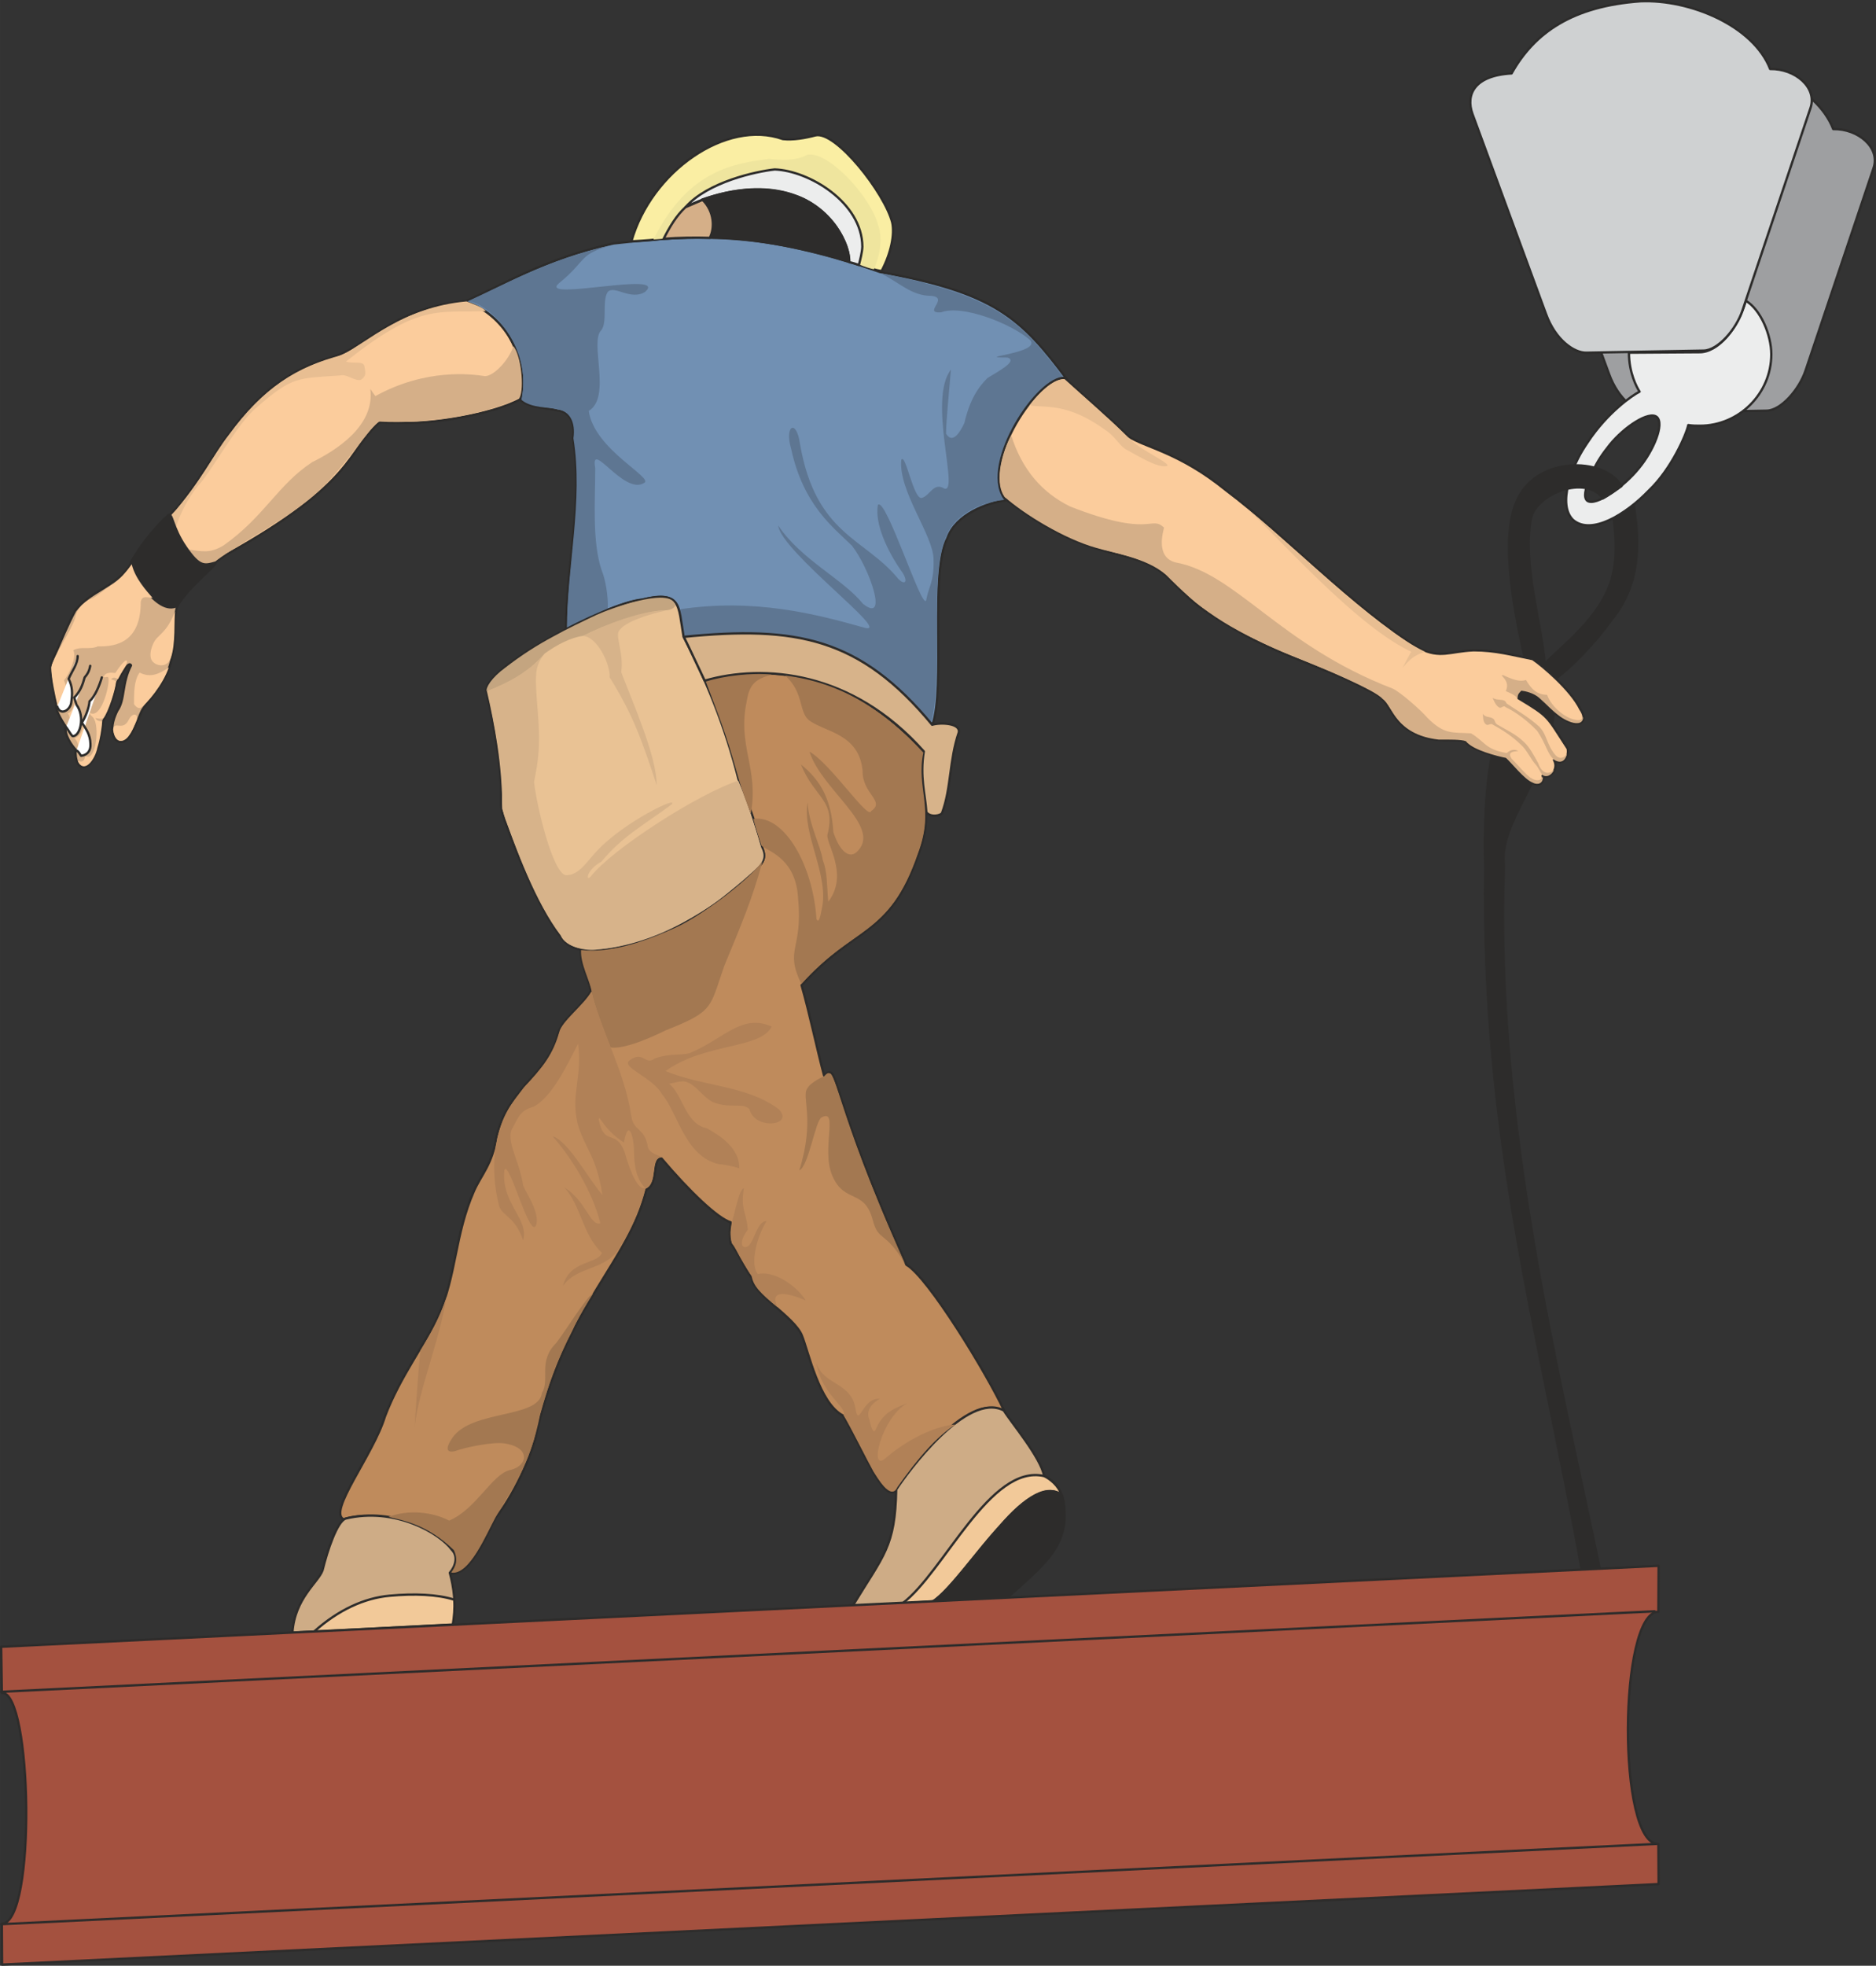
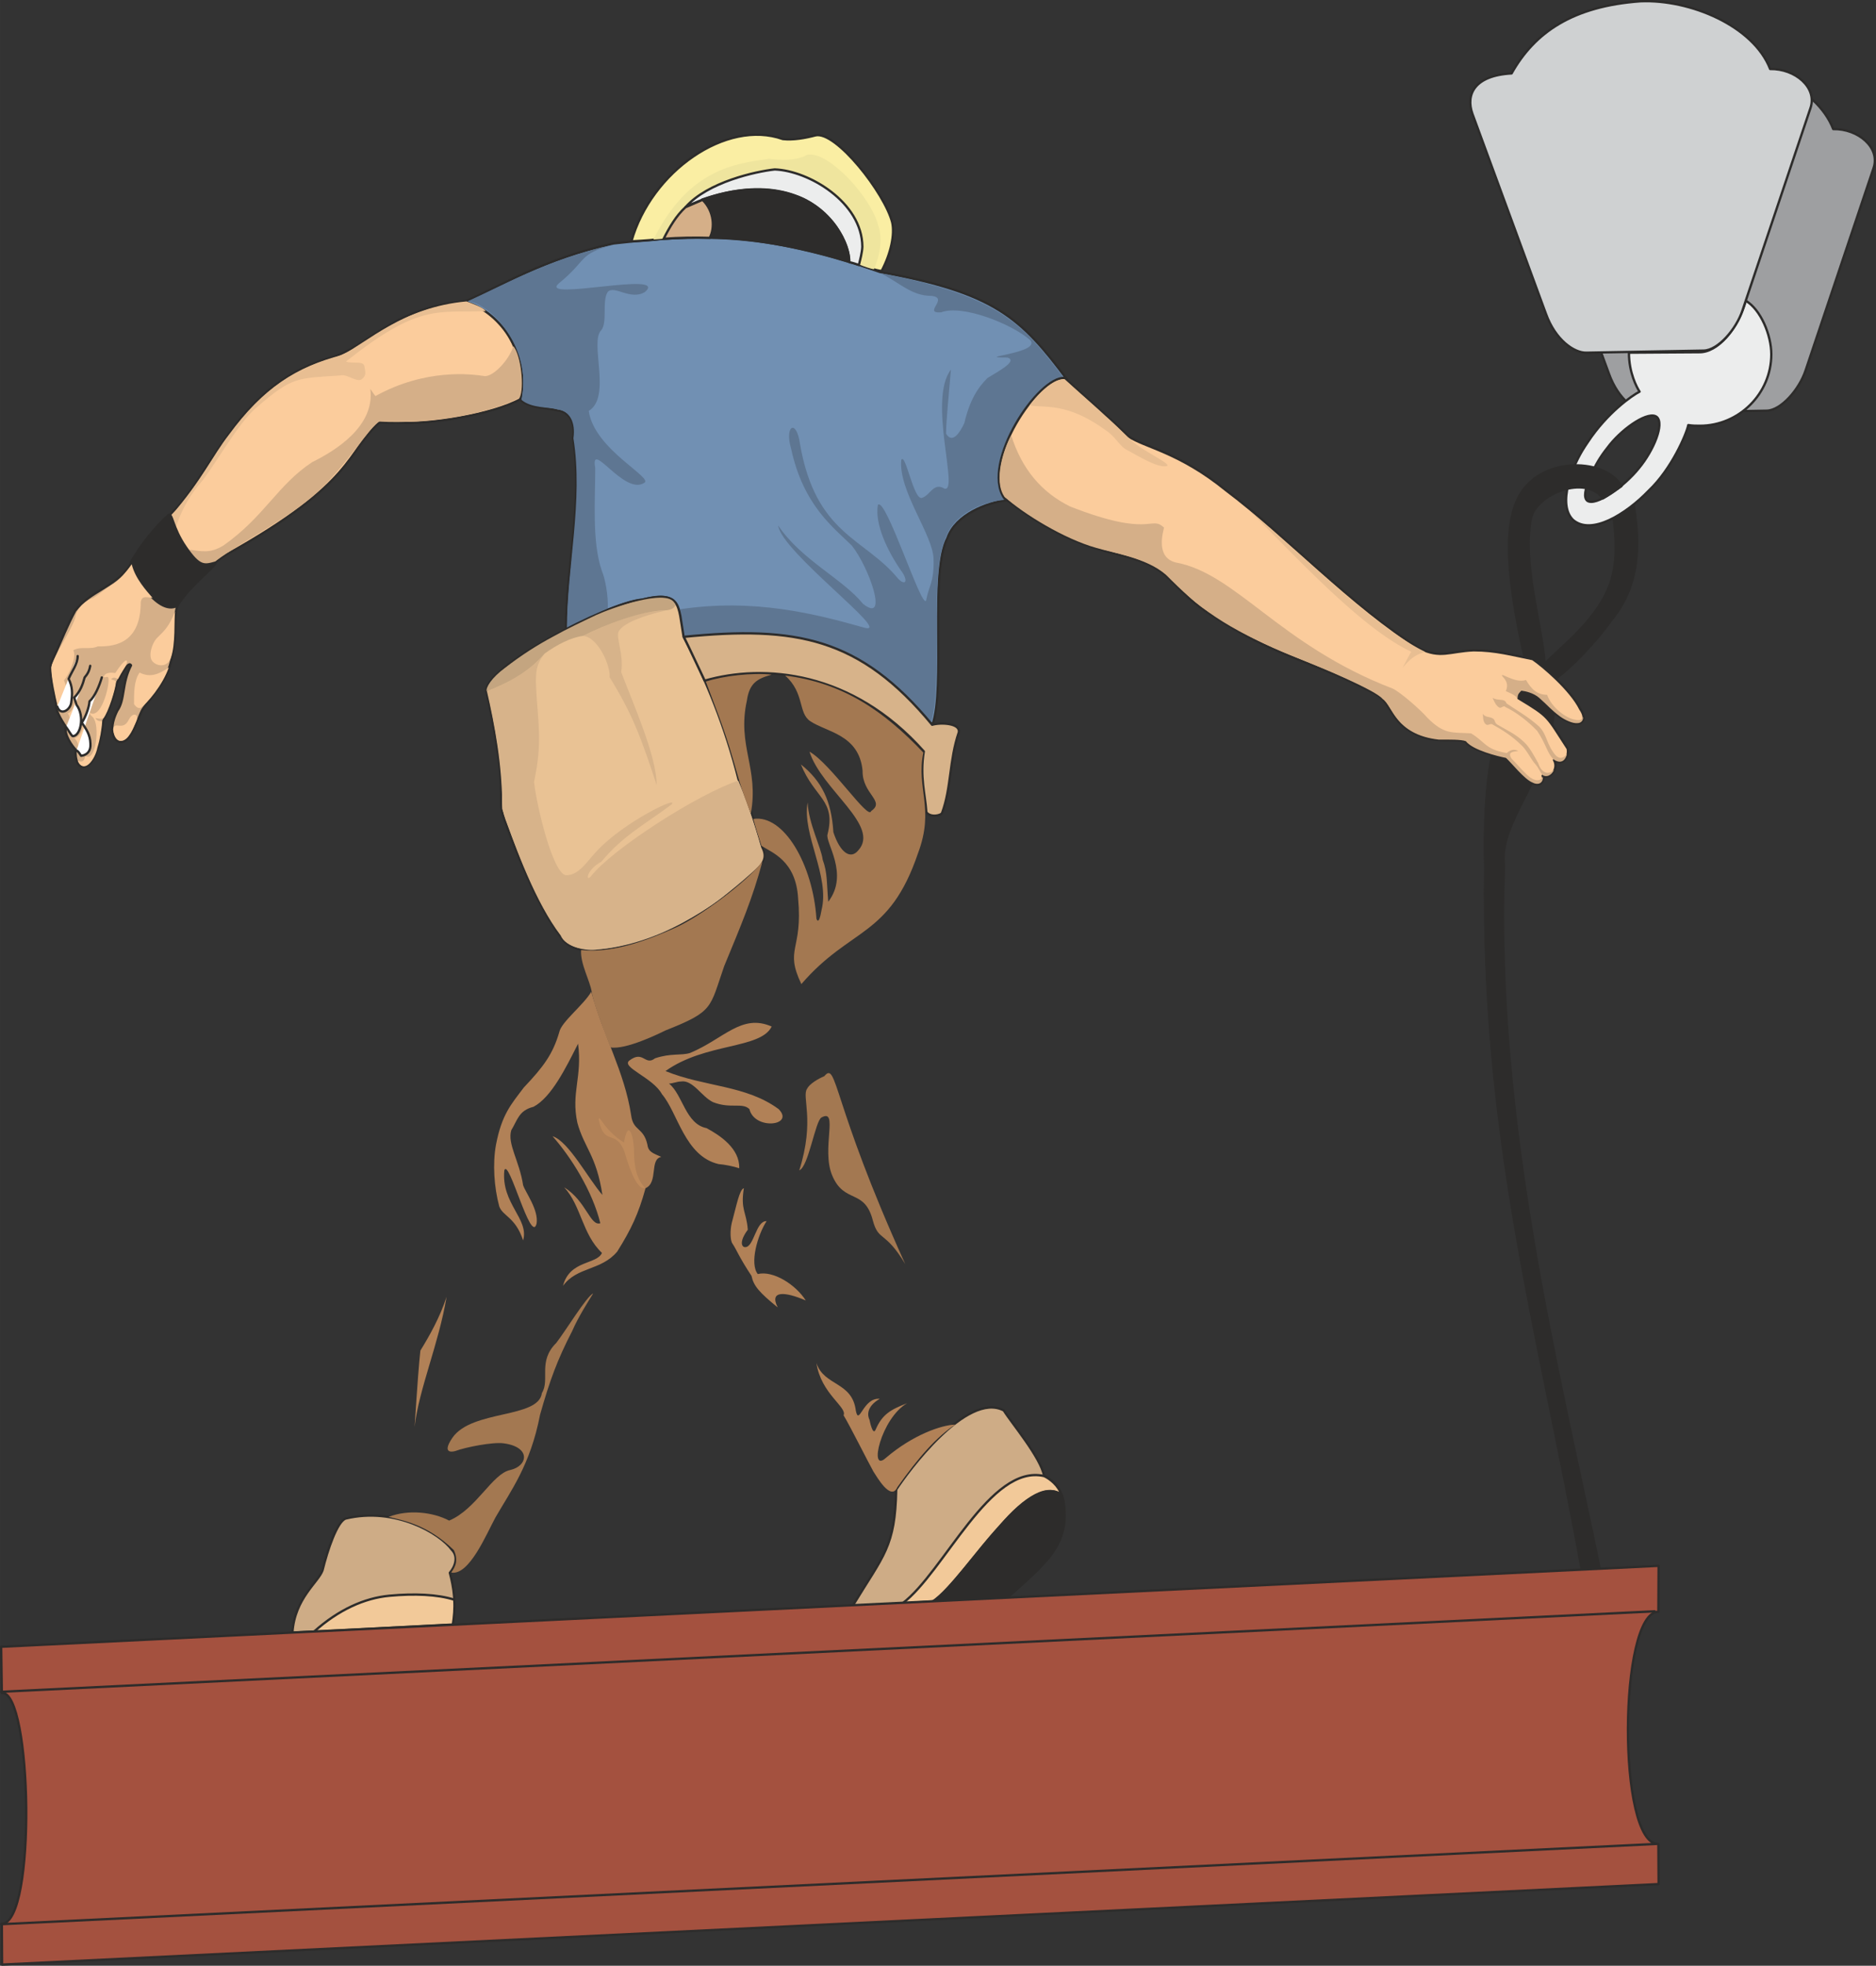
<svg xmlns="http://www.w3.org/2000/svg" width="776.691" height="813.551" viewBox="0 0 582.518 610.164">
  <rect x="0" y="0" width="582.518" height="610.164" fill="#333333" stroke="none" />
  <path d="M492.326 202.569c7.2-12.816 19.08-20.88 40.032-22.392 15.408-.648 35.064 7.632 40.248 21.024 7.776-.144 14.688 5.76 12.528 12.096l-21.096 62.784c-1.944 5.904-7.632 12.456-12.096 12.528l-36.432.648c-3.744.072-9.576-3.888-12.528-12.096l-22.824-62.064c-2.088-5.832.432-11.88 12.168-12.528z" style="fill:#9e9fa1;stroke:#2d2c2b;stroke-width:.72;stroke-linecap:round;stroke-linejoin:round;stroke-miterlimit:10.433" transform="translate(-3.374 -161.133)" />
  <path d="m497.798 307.76-6.768 1.08c1.584-4.103 2.736-6.623 5.4-10.511 5.976-9.072 13.752-14.472 16.056-15.624-.864-1.296-3.312-5.832-3.312-12.096 7.2-.072 14.472-.072 21.816-.144 5.688.144 12.024-7.2 14.472-15.984 4.608 2.736 7.92 10.584 7.92 16.632 0 12.24-10.08 22.176-22.176 22.176-1.08 0-2.304 0-3.6-.216-.576 2.808-5.184 13.608-12.24 20.304-7.128 7.416-17.856 14.04-23.544 9.144-2.448-2.376-2.592-6.48-1.512-10.944l6.624-1.8c-1.368 3.24-1.872 5.76-.72 6.768 2.592 1.944 11.52-4.392 16.056-10.08 4.608-5.544 7.992-13.824 5.544-15.912-2.448-1.944-10.008 3.024-14.544 8.568-2.304 2.88-3.96 5.256-5.472 8.64z" style="fill:#eceded;stroke:#2d2c2b;stroke-width:.72;stroke-linecap:round;stroke-linejoin:round;stroke-miterlimit:10.433" transform="translate(-3.374 -161.133)" />
  <path d="M494.486 648.249c-13.104-72.72-31.176-133.56-29.952-217.44-.576-26.28 1.512-45.432 13.104-61.848-3.744-15.984-8.64-39.816-3.456-51.912 5.76-14.4 27.288-14.256 32.688-5.04-1.152.864-3.6 2.448-5.76 3.816-5.4-7.416-20.664-1.512-22.392 6.264-2.592 14.328 3.168 31.608 4.32 45.072 5.4-5.616 15.48-12.96 19.872-23.688 2.952-7.056 2.232-15.768 1.512-21.384 1.944-1.152 4.896-3.096 6.264-4.104 2.664 16.056.216 26.856-6.912 35.568-4.608 6.48-12.456 15.048-19.224 19.656.792 3.6 1.44 6.912 1.224 9.72-1.872 19.944-17.136 33.408-15.408 46.944-2.952 79.416 17.568 158.832 29.736 218.16z" style="fill:#2d2c2b;stroke:#2d2c2b;stroke-width:.72;stroke-linecap:round;stroke-linejoin:round;stroke-miterlimit:10.433" transform="translate(-3.374 -161.133)" />
  <path d="M63.998 341.313c2.52-2.736 5.832-5.472 9.576-7.992 40.248-22.392 37.296-31.752 47.664-41.112 2.016.072 3.528.144 5.328.072 9.648.864 29.808-2.52 38.304-7.2 2.88-8.928-3.312-27.504-17.136-30.528-23.832 2.664-29.52 14.112-41.904 17.64-27.792 7.992-35.928 33.768-47.736 46.728-1.8 1.728-4.752 4.968-7.632 8.424z" style="fill:#fbcc9c;stroke:#2d2c2b;stroke-width:.72;stroke-linecap:round;stroke-linejoin:round;stroke-miterlimit:10.433" transform="translate(-3.374 -161.133)" />
  <path d="M62.198 342.897c-2.52 2.736-2.592 3.888-3.744 6.264-1.656 5.184.576 10.296-2.88 20.232-1.728 4.968-6.984 10.152-8.136 12.312-1.08 2.232-2.232 5.976-3.744 7.92-3.096 4.536-7.992.216-3.888-7.92 2.448-3.456 1.296-8.352 4.248-14.04-.72-1.368-2.448 1.944-4.392 5.472-.936 4.752-2.304 7.992-4.248 11.88-.432 4.032-1.296 8.136-2.736 11.16-2.016 4.32-6.192 4.464-5.832-2.376-1.152-1.224-3.528-4.392-3.096-7.2-1.44-2.088-3.456-5.616-2.88-6.84-.72-3.744-2.304-10.44-1.728-12.456 3.96-8.928 5.112-11.952 7.56-16.56 4.536-6.048 12.096-7.272 16.704-13.68 1.44-2.664 3.24-5.256 6.12-8.712 4.248 4.824 8.424 9.72 12.672 14.544z" style="fill:#d5af88;stroke:#2d2c2b;stroke-width:.72;stroke-linecap:round;stroke-linejoin:round;stroke-miterlimit:10.433" transform="translate(-3.374 -161.133)" />
  <path d="M147.446 254.84c11.232-4.751 24.552-13.32 46.44-18.143 25.128-2.736 46.08-4.104 82.728 8.856 35.568 6.408 43.776 14.184 58.104 33.408-8.784-1.152-27.072 25.92-18.72 37.44-6.192.72-15.912 4.464-18.432 11.736-5.616 10.584-.504 46.44-4.68 58.032-20.448-24.264-37.8-31.464-77.256-27.36-1.728-8.208-.072-14.904-12.816-11.52-5.904.72-15.336 4.824-23.688 9.072 0-19.296 5.328-39.816 2.16-59.184.792-4.968-1.08-8.208-4.824-8.64-3.168-.864-8.424-.648-11.52-3.24 3.384-16.848-9.072-28.944-17.496-30.456z" style="fill:#7190b3;stroke:#2d2c2b;stroke-width:.72;stroke-linecap:round;stroke-linejoin:round;stroke-miterlimit:10.433" transform="translate(-3.374 -161.133)" />
-   <path d="M222.182 372.56c25.128-6.911 49.176.793 68.04 21.96-2.16 12.745 4.104 17.713-2.16 33.12-8.64 24.12-18.576 20.449-35.784 39.313 2.52 8.784 4.896 20.304 6.984 28.008 4.896-4.176.432 2.592 25.56 58.752 6.696 3.744 25.056 33.84 30.456 45.504-4.104-2.088-9.072-1.296-14.688 3.888-7.416 4.752-13.752 12.96-18.792 20.376-4.032 4.968-10.728-13.176-16.704-22.968-7.416-3.888-10.728-19.944-12.744-24.84-2.304-5.832-15.768-13.248-15.48-17.784-2.448-3.024-4.176-7.776-6.624-10.8-.72-4.896 0-3.96 0-6.552-4.032-1.224-12.744-9.504-21.456-19.8-3.096 0-.72 7.848-4.68 9.648-5.76 22.824-24.408 35.208-33.768 73.944-1.44 8.712-8.28 22.032-12.96 27.792-4.32 8.424-8.28 18.144-14.4 17.424 1.8-2.16 2.52-4.392 1.152-7.056-10.8-11.52-28.44-11.952-33.984-9.72-5.256-2.232 9.144-20.016 12.744-31.968 4.68-12.384 12.6-22.536 16.56-31.248 5.688-12.6 5.04-24.984 11.088-38.736 2.16-4.896 5.76-8.424 6.912-16.56 2.088-8.28 4.968-11.376 8.928-16.344 3.6-3.888 9-9.648 10.08-15.48 1.44-5.256 6.84-7.92 10.368-13.68-1.08-5.112-3.168-7.632-3.168-12.744 10.152 1.44 24.192-4.032 33.264-8.928 5.256-2.664 12.024-7.488 18.432-13.536 4.752-4.104 6.336-5.976 4.536-9.216-1.224-5.688-5.688-17.712-7.344-21.6-2.016-7.992-5.256-18.648-10.368-30.168z" style="fill:#bf8b5c;stroke:#2d2c2b;stroke-width:.72;stroke-linecap:round;stroke-linejoin:round;stroke-miterlimit:10.433" transform="translate(-3.374 -161.133)" />
  <path d="M327.59 619.305c4.68 2.232 7.632 6.912 5.688 17.136-2.016 7.344-6.768 11.376-17.424 20.736l-47.736 2.448c9.72-15.984 13.176-18.288 13.536-36.144 3.312-5.112 21.888-30.6 33.408-24.552 2.232 3.672 11.52 14.616 12.528 20.376zM110.726 632.48c15.336-3.672 29.304 4.608 32.976 9.72 2.088 2.088 1.008 5.256-.648 7.128 1.224 4.608 2.016 9.72.936 16.056l-49.824 2.52c.72-10.728 8.064-15.624 9.36-19.368 1.512-6.192 4.536-15.192 7.2-16.056z" style="fill:#ceac86;stroke:#2d2c2b;stroke-width:.72;stroke-linecap:round;stroke-linejoin:round;stroke-miterlimit:10.433" transform="translate(-3.374 -161.133)" />
  <path d="M162.782 268.593c-1.368 4.32-6.12 9.36-8.856 9.288-4.248-.648-18.288-2.448-33.984 6.192-.432-.504-1.224-1.728-1.584-2.232 1.512 11.592-10.8 19.152-18.072 22.752-10.8 7.128-14.688 16.776-27.504 25.848-4.32 2.592-6.696 1.8-11.232 1.224 2.376 3.168 4.248 5.688 8.136 4.176 5.04-4.392 21.384-12.6 30.96-20.808 9.576-8.136 17.784-22.032 20.592-23.04 14.616.864 33.696-2.232 43.488-7.416 1.512-3.024.432-13.176-1.944-15.984z" style="fill:#d5af88" transform="translate(-3.374 -161.133)" />
  <path d="M109.574 271.329C95.462 275 85.166 281.48 74.438 296.097c-5.256 6.768-7.992 13.608-18.072 25.272.576.792.936 2.448 1.584 3.744 1.152-4.32 3.672-9.072 6.84-13.104 4.104-4.176 12.384-19.728 18.36-24.48 11.088-9.648 12.528-8.928 26.064-9.864 1.8-.504 4.752 2.088 6.336 1.296 1.296-1.008 1.512-1.656 1.008-3.888 0-2.232-4.032-.864-5.76-1.728 22.608-17.928 28.08-15.12 43.344-15.624-.288-1.008-4.32-2.448-5.904-3.024-19.656 1.728-31.104 12.888-38.664 16.632z" style="fill:#e8be92" transform="translate(-3.374 -161.133)" />
  <path d="M44.054 335.553c-.576 1.944 8.064 17.064 14.4 13.608 3.888-6.408 12.24-12.384 11.808-13.392-3.528 1.008-4.968 1.368-9.216-4.824-4.248-6.192-4.104-10.728-5.4-9.936-4.176 3.816-8.352 9-11.592 14.544z" style="fill:#2d2c2b;stroke:#2d2c2b;stroke-width:.72;stroke-linecap:round;stroke-linejoin:round;stroke-miterlimit:10.433" transform="translate(-3.374 -161.133)" />
  <path d="M57.734 350.96c-1.872 4.609-3.168 5.833-5.544 8.137-1.728 1.728-2.88 5.832-1.44 7.344 1.152 1.368 4.464 2.232 5.688-1.152 1.512-4.248.936-11.664 1.296-14.328zm-11.016 18.937c-1.8 2.52-1.728 6.48-1.728 9.792.72 1.08 1.44 1.368 2.088 1.152 2.016-1.44 6.768-6.984 8.712-12.528-2.952 2.016-5.688 3.312-9.072 1.584zm-8.208 17.568c0 .792.72 3.96 2.592 3.6 2.448-.288 3.816-4.464 4.608-6.12.864-2.016-.936-3.024-2.304-.504-1.8 3.888-4.536.288-4.896 3.024zm1.512-15.552c-.648-.288-1.368-.864-2.16.072.936.36 1.584.36 1.512 1.008-.144 2.016-2.376 9.288-3.888 11.088-1.008.432-2.16-.144-2.52 0 .36.432.864 1.08 2.16.864-.216 2.592-.648 5.472-1.512 8.28-.648 3.528-4.104 8.424-6.12 4.032 2.52 1.08 1.944-1.584 2.592-1.368 3.096 1.512 4.392-9.576 2.16-12.096-.432-.432-.936-.72-1.152-1.512 3.528 2.52 6.264-7.92 5.976-10.368 0-1.296-1.008-.216-1.512-.648.432-1.584 2.664-1.368 3.6-1.224 3.168-4.824 4.248-4.608 3.312-2.376-.36.792-1.224 1.872-2.448 4.248zm-11.088 14.472c2.16 1.872 3.816 8.424-.144 9-1.584-1.584-.432-3.312-2.304-5.112 1.656-.36 2.736-2.664 2.448-3.888zm-2.448-7.128c.648.504 1.584 2.664 1.728 4.248.432 2.808-.432 5.328-2.088 5.688-2.16-1.368-.144-4.752-1.728-6.624 1.224-.36 1.944-2.16 2.088-3.312zm17.784-42.984c-1.44 2.088-4.176 5.4-6.264 6.408-1.872 1.224-3.6 2.736-5.616 4.032-2.088.648-5.184 2.88-5.688 6.264-1.368 4.32-6.48 11.232-7.416 15.336 0 3.312 1.368 9.432 1.944 11.808 1.584 2.232 3.744.648 3.456-2.736-.288-1.512-.792-3.528-1.44-5.112 1.44-1.512 4.104-7.2 2.88-9.288 2.304-1.368 5.184-.072 7.632-1.224 6.552.216 13.32-2.016 13.32-13.752.36-2.016 1.656-1.512 3.672-1.296-1.872-2.16-5.4-5.976-6.48-10.44z" style="fill:#fbcc9c" transform="translate(-3.374 -161.133)" />
  <path d="M34.982 371.409c-.72 2.52-2.16 5.976-3.816 7.416-.144 2.016-1.224 4.824-2.376 6.624 1.368 2.016 2.592 3.744 2.664 6.552.144 2.016-.792 3.456-2.88 3.744-.576-.72-.648-1.224-1.44-1.656m-3.24-7.272c.72.936 1.44 2.376 2.016 2.808 2.448.144 3.888-6.192 1.224-9.72-.216-.792-.504-1.44-.72-2.232 1.944-1.944 2.664-4.176 3.24-6.264.864-1.008 1.44-1.944 1.728-3.6M21.158 380.48c1.008 2.952 3.96 1.08 4.32-1.152.432-3.024.432-4.968-.792-7.488 1.008-2.376 2.808-4.608 2.808-7.056" style="fill:#fff;stroke:#2d2c2b;stroke-width:.72;stroke-linecap:round;stroke-linejoin:round;stroke-miterlimit:10.433" transform="translate(-3.374 -161.133)" />
  <path d="M192.086 350.24c-4.392 1.873-8.496 3.96-12.672 6.12 0-19.367 5.112-39.815 2.016-59.183.72-4.968-1.152-8.496-4.896-8.928-2.592-.864-7.992-.288-11.16-2.952 3.312-16.992-10.224-30.024-16.704-30.672 10.44-4.68 25.488-13.248 45.144-17.496-11.16 2.952-7.704 4.464-16.992 12.024-6.264 5.616 34.416-4.104 26.856 2.592-4.536 2.808-9.504-2.232-11.592 0-1.872 2.808 0 9.432-2.016 11.88-3.744 3.672 3.312 20.736-3.888 25.056 1.728 12.096 20.592 20.88 17.136 22.392-6.264 3.816-16.776-13.824-15.12-4.68 0 10.224-1.008 22.968 2.016 31.824 1.08 2.52 2.088 7.848 1.872 12.024zm84.816-104.255c5.976 3.024 9.576 6.984 15.624 6.984 5.832.576-2.88 5.544 3.096 5.112 6.552-2.52 21.888 3.6 27.576 8.568 3.888 4.176-18.504 5.472-6.984 5.472 3.384 1.08-3.24 4.464-6.192 6.336-2.952 2.88-5.544 6.84-7.2 13.968-1.296 2.808-3.672 6.696-5.688 3.312 0-3.816 1.008-13.608 1.512-19.872-7.272 9.432 2.664 38.304-2.016 36.936-3.384-2.088-4.392 2.088-6.984 2.88-2.592.792-5.112-14.184-6.408-11.808-1.008 9.504 9.864 23.328 10.008 30.744.216 7.344-1.44 8.136-2.304 12.888-1.296 3.096-12.528-32.328-14.976-29.664-1.008 5.76 2.736 14.184 7.776 21.24 1.728 2.952.36 3.672-1.512 1.656-10.368-12.672-25.56-13.536-30.456-41.832-1.08-7.848-4.896-5.76-2.736 1.584 3.816 17.568 13.176 24.408 18.864 30.024 5.4 6.84 11.52 24.408 3.456 18.072-6.264-7.776-19.152-13.608-26.352-24.336.864 8.064 35.856 33.984 26.856 31.752-15.048-4.248-34.272-9.288-57.744-5.688.504 2.664 1.08 5.4 1.656 8.496 39.24-4.104 56.088 2.808 76.536 27.072 4.176-11.664-.72-47.448 4.824-58.032 2.52-7.272 11.736-11.088 17.928-11.52-7.92-12.24 10.872-38.16 18.72-37.728-12.96-17.208-20.304-25.632-56.88-32.616z" style="fill:#5e7692" transform="translate(-3.374 -161.133)" />
  <path d="M215.63 358.737c6.984 13.248 13.032 28.224 17.064 44.28 1.8 3.96 5.544 14.328 7.272 21.024 1.728 4.32.288 5.4-7.848 12.168-13.32 13.248-45.504 25.776-53.568 17.136-7.344-9-13.608-24.192-18.576-37.8-2.88-8.208 1.872-5.256-5.544-39.672-1.872-7.056 37.872-27.792 48.168-28.584 12.456-2.808 11.304 1.44 13.032 11.448z" style="fill:#e9c294;stroke:#2d2c2b;stroke-width:.72;stroke-linecap:round;stroke-linejoin:round;stroke-miterlimit:10.433" transform="translate(-3.374 -161.133)" />
  <path d="M215.702 358.809c1.944 3.888 4.536 9.576 6.48 13.608 18.288-5.256 45.72-3.168 68.04 21.96-1.296 7.848.432 13.248.792 18.864 1.224 1.728 4.536 1.08 4.896.216 2.88-7.704 2.232-16.416 5.184-24.984.576-2.88-5.616-3.168-8.28-2.376-22.392-27.072-42.264-30.744-77.112-27.288z" style="fill:#d7b38a;stroke:#2d2c2b;stroke-width:.72;stroke-linecap:round;stroke-linejoin:round;stroke-miterlimit:10.433" transform="translate(-3.374 -161.133)" />
  <path d="M172.574 363.993c-6.264 7.272-15.264 10.584-18 11.736 2.376 10.224 4.824 23.112 4.752 36.504 4.248 12.6 10.44 29.16 18.144 39.24 1.44 3.744 8.28 4.968 11.376 4.392 19.368-1.656 35.64-12.744 47.808-23.688 3.312-2.88 4.824-4.68 3.096-7.92-1.152-3.672-3.312-11.736-7.128-20.808-12.312 4.032-39.24 21.24-45.864 29.808-1.584 1.656-1.296-2.16 3.384-4.68 6.552-7.992 13.464-11.52 21.816-17.784 2.16-2.736-14.544 5.4-22.824 14.04-3.312 3.312-5.76 7.992-10.008 7.992-4.104-.576-9.072-21.312-9.936-29.016 2.736-12.384 1.152-18.792.648-29.304-.216-5.04.144-7.488 2.736-10.512zm11.808-5.472c4.464.216 8.568 8.928 8.28 12.816 7.128 11.52 9.72 18.648 14.616 33.48 0-9-7.344-25.344-11.016-35.064.864-5.544-1.728-10.728-.792-12.6 1.296-2.52 7.488-4.896 14.472-6.48-6.264 0-13.968 2.304-25.56 7.848z" style="fill:#d7b38a" transform="translate(-3.374 -161.133)" />
  <path d="M175.238 358.665c-5.112 2.736-9.864 5.76-14.976 9.72-4.248 3.096-6.12 6.192-5.76 7.344 7.128-2.808 13.248-6.192 18-11.736 3.672-2.664 8.208-5.04 11.88-5.472 7.344-3.672 18.288-7.848 25.56-7.92 3.024-.216 3.528-1.728 2.808-2.376-2.52-4.392-19.368 1.584-24.264 3.816-4.392 2.088-8.856 4.176-13.248 6.624z" style="fill:#c4a580" transform="translate(-3.374 -161.133)" />
  <path d="M199.43 236.049c6.12-21.672 29.448-38.016 47.016-31.752 3.168.36 6.912-.288 10.152-1.152 6.336-1.44 21.528 17.928 23.832 27.072.792 3.672-.36 9.504-3.312 15.048-1.8-.216-4.752-1.152-7.272-2.16 6.84-15.048-15.624-32.184-30.168-28.8-14.472 3.384-23.544 7.488-30.096 20.808-2.736.504-5.904.72-10.152.936z" style="fill:#faeea3;stroke:#2d2c2b;stroke-width:.72;stroke-linecap:round;stroke-linejoin:round;stroke-miterlimit:10.433" transform="translate(-3.374 -161.133)" />
  <path d="M206.27 235.473c10.872-21.888 25.488-23.616 35.928-25.056 3.096.36 8.208.792 11.808-1.224 6.336-1.44 19.8 12.888 22.104 22.032 1.368 3.96.576 9-1.368 13.464-.648 0-3.456-.936-4.896-1.584 6.84-15.048-15.624-32.184-30.168-28.8-14.472 3.384-23.544 7.488-30.096 20.808-.72.216-1.368.216-3.312.36z" style="fill:#efe59e" transform="translate(-3.374 -161.133)" />
  <path d="M216.278 225.393c6.912-7.776 21.744-11.016 27.648-11.664 10.512.36 27.144 10.152 27.216 23.976-.072 1.8-.648 3.96-1.08 5.688-.792-.288-2.088-.72-2.952-.864-.144-8.208-8.064-17.856-16.776-20.592-10.872-3.96-23.904-1.584-34.056 3.456z" style="fill:#eceded;stroke:#2d2c2b;stroke-width:.72;stroke-linecap:round;stroke-linejoin:round;stroke-miterlimit:10.433" transform="translate(-3.374 -161.133)" />
  <path d="M221.39 223.089c19.44-6.768 33.696-2.16 41.184 7.848 3.168 4.32 4.752 9.216 4.32 11.448-11.952-3.672-28.656-7.56-43.128-7.488 2.16-4.32.504-9.288-2.376-11.808z" style="fill:#2d2c2b;stroke:#2d2c2b;stroke-width:.72;stroke-linecap:round;stroke-linejoin:round;stroke-miterlimit:10.433" transform="translate(-3.374 -161.133)" />
  <path d="m221.534 223.16-5.328 2.305c-2.88 2.664-4.896 6.12-6.768 9.792 4.824-.36 9.648-.432 14.328-.288 1.584-3.024 1.44-8.208-2.232-11.808z" style="fill:#d5af88;stroke:#2d2c2b;stroke-width:.72;stroke-linecap:round;stroke-linejoin:round;stroke-miterlimit:10.433" transform="translate(-3.374 -161.133)" />
  <path d="M240.11 428.577c-3.096 11.52-6.624 19.728-11.88 32.472-4.536 13.032-3.168 13.968-18.072 19.872-2.232 1.08-12.456 6.12-17.208 5.328-2.448-6.192-5.4-14.04-5.832-17.208-.576-3.6-3.6-8.712-3.312-13.032 10.656 1.224 22.68-3.96 29.592-7.056 6.984-3.168 21.528-13.68 26.712-20.376zM187.55 562.64c-1.872.648-8.64 11.736-11.448 15.336-5.832 5.76-1.872 11.376-4.464 15.552-1.008 7.992-21.744 5.112-27.792 13.896-3.816 5.616.936 4.104.936 4.104 3.024-1.152 11.664-2.88 15.048-2.376 8.496 1.152 7.488 7.056 1.944 8.28-5.544 1.152-10.512 12.168-18.936 15.696-5.04-2.664-12.672-3.528-18.792-1.152 4.248 1.08 11.952 2.232 20.232 10.296 1.944 3.96-.432 6.264-.792 6.984 5.616 1.008 10.944-12.024 13.752-17.136 4.752-8.28 10.8-16.2 13.824-31.824 3.024-10.728 5.4-17.136 10.008-26.064 1.872-4.32 4.968-9.144 6.48-11.592zm96.912-9.144c-22.968-50.616-21.096-63.144-25.128-58.32-1.872.792-4.608 2.376-5.328 3.888-1.8 2.376 2.52 9.72-2.448 25.344 2.88-1.08 4.968-15.408 6.912-16.416 5.4-2.952-.144 9.792 3.312 18 3.744 8.928 10.008 3.96 12.6 13.896 1.8 6.768 3.744 3.024 10.08 13.608zm-44.64-129.816c3.168 2.088 10.728 4.536 11.376 16.344 1.512 16.272-4.32 15.408 1.008 26.568 15.336-17.784 27.288-14.328 36.216-40.608 5.256-13.968-.648-20.088 1.656-31.248-12.312-12.96-24.912-21.672-42.912-23.904 6.12 5.4 3.96 11.664 7.848 14.184 5.04 3.384 15.12 4.104 16.2 15.336-.144 7.272 7.2 9.432 2.664 12.528-.792 3.096-12.6-14.76-19.152-18.432 3.744 11.808 22.176 23.04 15.12 30.672-2.376 2.88-5.616.72-7.704-5.688-.576-9.648-3.6-15.84-10.08-21.024 4.248 10.512 10.944 11.016 8.28 21.672-.864 2.448 6.84 12.312.216 20.952-.504-5.688-.216-9-1.728-13.032-.504-3.96-4.392-11.232-4.68-17.784-1.8 9.864 6.984 22.896 4.32 33.408-.864 5.184-1.584 2.664-1.584 2.664-1.08-16.704-10.08-32.4-19.584-30.96.36 1.656 1.944 6.624 2.52 8.352zm-17.28-50.976c5.472-1.8 14.4-2.808 20.448-2.16-4.392 1.224-6.912 2.52-7.704 8.064-3.096 14.112 3.816 20.952 1.224 35.064-.936-2.448-2.736-7.056-3.888-11.232-4.032-14.328-5.4-17.28-10.08-29.736z" style="fill:#a37851" transform="translate(-3.374 -161.133)" />
-   <path d="M210.014 493.593c12.168 4.968 24.984 4.32 35.136 11.808 5.112 5.184-7.488 6.624-9.072 0-2.232-2.16-5.832 0-11.304-2.16-3.528-1.656-6.264-7.056-10.008-6.408-1.08 0-2.664.648-3.672.648 4.248 3.312 5.112 12.528 11.664 13.824 4.176 2.232 10.368 6.336 10.152 12.456-1.656-.576-4.536-1.152-6.408-1.296-10.512-2.448-12.672-15.984-17.568-21.672-2.736-5.184-12.96-8.424-10.08-10.512 4.32-3.24 4.752 1.8 7.92-.648 4.896-1.656 8.064-.792 10.872-1.656 10.512-4.392 15.984-12.312 25.344-8.208-3.456 7.056-20.592 4.968-32.976 13.824zm20.808 53.568c-.72-.936-.792-4.104-.216-6.48 1.44-5.256 2.376-10.368 3.744-10.728-1.08 6.768.792 7.2 1.224 12.888-2.88 3.888-1.8 5.544-.72 5.4 2.664-.144 3.24-8.208 6.552-8.064-2.808 4.32-5.328 13.176-2.736 16.416 4.824-1.152 11.808 3.312 14.904 8.208-6.336-2.736-11.448-3.24-8.712 2.16-5.76-4.68-7.488-6.696-8.136-9.792-3.816-5.76-4.608-8.064-5.904-10.008zm26.064 37.08c1.44 9.576 9.648 13.68 8.424 16.2 1.872 3.024 7.704 14.688 9.288 17.496.936 1.368 5.4 9.36 7.416 4.824 6.624-9.36 12.24-15.696 18-19.44-4.32.144-13.176 3.168-21.6 10.368-5.4 4.896-1.512-12.312 6.624-16.992-5.256 2.016-7.704 3.528-9.72 8.064-.936 2.448-1.944-2.88-1.944-2.88-.72-1.44-.936-4.176 3.168-6.552-5.184-.504-6.408 8.568-7.416 3.744-1.08-9.144-9.864-7.632-12.24-14.832zm-114.84-20.592c-2.088 6.48-5.472 12.384-8.136 16.704-.432 3.744-.936 10.512-1.8 23.688 1.368-11.88 7.488-25.704 9.936-40.392zm44.928-94.68c3.672 13.68 10.296 24.696 12.384 38.376.648 4.968 3.816 3.6 5.04 9.072.288 2.304 1.728 2.664 4.32 3.816-3.744.72-.864 7.92-4.896 9.72-2.232 8.064-4.464 12.744-8.784 19.656-4.968 5.976-12.528 4.68-16.848 10.656 2.088-8.064 10.512-6.552 12.096-10.224-6.192-5.904-6.408-14.616-11.736-20.376 6.912 4.32 8.064 12.168 11.232 11.16-2.448-10.008-9.144-20.592-14.832-27 4.968 1.512 11.16 13.32 15.48 18.216-1.872-12.312-5.616-14.544-7.776-22.392-2.016-9.36 1.584-14.184.216-24.552-3.816 7.56-8.28 16.632-13.824 19.584-4.608 1.152-4.968 4.104-6.912 7.272-1.296 4.248 2.52 9.504 3.672 17.064.72 2.232 4.896 7.704 4.176 11.952-1.728 6.624-8.64-20.592-10.008-16.56-1.008 10.368 7.776 15.048 5.832 21.744-2.376-7.272-6.336-7.488-7.416-10.584-1.584-5.904-2.088-13.176-1.008-19.08 1.8-9.432 4.68-12.528 8.64-17.784 6.12-6.48 9-10.296 11.016-17.208.648-3.168 7.632-8.496 9.936-12.528z" style="fill:#b18157" transform="translate(-3.374 -161.133)" />
+   <path d="M210.014 493.593c12.168 4.968 24.984 4.32 35.136 11.808 5.112 5.184-7.488 6.624-9.072 0-2.232-2.16-5.832 0-11.304-2.16-3.528-1.656-6.264-7.056-10.008-6.408-1.08 0-2.664.648-3.672.648 4.248 3.312 5.112 12.528 11.664 13.824 4.176 2.232 10.368 6.336 10.152 12.456-1.656-.576-4.536-1.152-6.408-1.296-10.512-2.448-12.672-15.984-17.568-21.672-2.736-5.184-12.96-8.424-10.08-10.512 4.32-3.24 4.752 1.8 7.92-.648 4.896-1.656 8.064-.792 10.872-1.656 10.512-4.392 15.984-12.312 25.344-8.208-3.456 7.056-20.592 4.968-32.976 13.824zm20.808 53.568c-.72-.936-.792-4.104-.216-6.48 1.44-5.256 2.376-10.368 3.744-10.728-1.08 6.768.792 7.2 1.224 12.888-2.88 3.888-1.8 5.544-.72 5.4 2.664-.144 3.24-8.208 6.552-8.064-2.808 4.32-5.328 13.176-2.736 16.416 4.824-1.152 11.808 3.312 14.904 8.208-6.336-2.736-11.448-3.24-8.712 2.16-5.76-4.68-7.488-6.696-8.136-9.792-3.816-5.76-4.608-8.064-5.904-10.008m26.064 37.08c1.44 9.576 9.648 13.68 8.424 16.2 1.872 3.024 7.704 14.688 9.288 17.496.936 1.368 5.4 9.36 7.416 4.824 6.624-9.36 12.24-15.696 18-19.44-4.32.144-13.176 3.168-21.6 10.368-5.4 4.896-1.512-12.312 6.624-16.992-5.256 2.016-7.704 3.528-9.72 8.064-.936 2.448-1.944-2.88-1.944-2.88-.72-1.44-.936-4.176 3.168-6.552-5.184-.504-6.408 8.568-7.416 3.744-1.08-9.144-9.864-7.632-12.24-14.832zm-114.84-20.592c-2.088 6.48-5.472 12.384-8.136 16.704-.432 3.744-.936 10.512-1.8 23.688 1.368-11.88 7.488-25.704 9.936-40.392zm44.928-94.68c3.672 13.68 10.296 24.696 12.384 38.376.648 4.968 3.816 3.6 5.04 9.072.288 2.304 1.728 2.664 4.32 3.816-3.744.72-.864 7.92-4.896 9.72-2.232 8.064-4.464 12.744-8.784 19.656-4.968 5.976-12.528 4.68-16.848 10.656 2.088-8.064 10.512-6.552 12.096-10.224-6.192-5.904-6.408-14.616-11.736-20.376 6.912 4.32 8.064 12.168 11.232 11.16-2.448-10.008-9.144-20.592-14.832-27 4.968 1.512 11.16 13.32 15.48 18.216-1.872-12.312-5.616-14.544-7.776-22.392-2.016-9.36 1.584-14.184.216-24.552-3.816 7.56-8.28 16.632-13.824 19.584-4.608 1.152-4.968 4.104-6.912 7.272-1.296 4.248 2.52 9.504 3.672 17.064.72 2.232 4.896 7.704 4.176 11.952-1.728 6.624-8.64-20.592-10.008-16.56-1.008 10.368 7.776 15.048 5.832 21.744-2.376-7.272-6.336-7.488-7.416-10.584-1.584-5.904-2.088-13.176-1.008-19.08 1.8-9.432 4.68-12.528 8.64-17.784 6.12-6.48 9-10.296 11.016-17.208.648-3.168 7.632-8.496 9.936-12.528z" style="fill:#b18157" transform="translate(-3.374 -161.133)" />
  <path d="M203.75 529.88c-2.88 1.009-5.688-8.495-6.48-11.303-2.808-7.2-6.264-1.368-7.992-9.936.144-1.944 1.44 3.168 7.848 7.128 1.368-7.92 3.096-1.512 3.096 2.376.072 1.872-.144 8.28 3.528 11.736z" style="fill:#bf8b5c" transform="translate(-3.374 -161.133)" />
  <path d="M332.918 625.137c-10.728-7.776-29.16 25.272-39.672 33.048l-9.648.648c12.96-9.792 27.216-43.416 43.992-39.528 1.728.792 4.608 3.024 5.328 5.832zM144.422 657.68c-5.184-1.656-12.384-1.944-20.16-1.224-7.704.72-15.768 4.32-23.4 11.16l43.128-2.232c.36-2.376.648-4.968.432-7.704z" style="fill:#f2c999;stroke:#2d2c2b;stroke-width:.72;stroke-linecap:round;stroke-linejoin:round;stroke-miterlimit:10.433" transform="translate(-3.374 -161.133)" />
  <path d="m292.814 658.329 23.256-1.152c12.096-11.016 20.664-17.208 17.064-31.896-3.96-3.456-11.448.144-19.44 9.936-5.976 5.976-15.336 19.8-20.88 23.112z" style="fill:#2d2c2b;stroke:#2d2c2b;stroke-width:.72;stroke-linecap:round;stroke-linejoin:round;stroke-miterlimit:10.433" transform="translate(-3.374 -161.133)" />
  <path d="M518.39 745.953 4.022 770.937l-.072-12.672c10.8-.288 9.36-72.36 0-71.64l-.216-14.328 514.656-25.128-.072 14.256c-12.384 0-12.816 72.504 0 72.072z" style="fill:#a4513f;stroke:#2d2c2b;stroke-width:.72;stroke-linecap:round;stroke-linejoin:round;stroke-miterlimit:10.433" transform="translate(-3.374 -161.133)" />
  <path d="M472.742 183.92c7.2-12.815 19.08-20.88 40.032-22.391 15.408-.648 35.064 7.632 40.248 21.024 7.776-.144 14.688 5.76 12.528 12.096l-21.096 62.784c-1.944 5.904-7.632 12.456-12.096 12.528l-36.432.648c-3.744.072-9.576-3.888-12.528-12.096l-22.824-62.064c-2.088-5.832.432-11.88 12.168-12.528z" style="fill:#cfd1d2;stroke:#2d2c2b;stroke-width:.72;stroke-linecap:round;stroke-linejoin:round;stroke-miterlimit:10.433" transform="translate(-3.374 -161.133)" />
  <path d="M517.526 733.497 3.734 758.409m513.432-97.128L3.734 686.265" style="fill:#fff;stroke:#2d2c2b;stroke-width:.72;stroke-linecap:round;stroke-linejoin:round;stroke-miterlimit:10.433" transform="translate(-3.374 -161.133)" />
  <path d="M333.998 278.457c-8.28-.576-25.992 26.208-18.864 37.224 23.472 18.216 33.984 15.552 45.072 20.808 7.2 3.384 9.432 9.288 18.864 15.264 19.656 13.104 30.888 14.112 49.752 23.976 6.84 2.664 5.544 8.856 13.104 12.744 6.84 3.96 13.896 1.512 16.488 2.952 1.8 2.448 10.008 4.68 12.384 5.112 1.368 1.08 5.256 5.832 7.56 7.2 3.312 2.304 4.68-.216 4.032-1.8 1.944 1.296 5.184-1.872 3.528-4.896 2.088 1.872 4.824-.216 4.248-3.528-6.696-10.224-5.472-9.72-15.264-15.624-.504-.936.576-1.944.792-2.16 7.056.288 7.776 7.2 16.272 10.008 2.736.504 4.32-1.296 2.088-4.536-2.88-5.904-11.664-13.392-14.76-15.48-6.552-1.296-11.52-2.736-18.36-2.736-7.632.36-10.224 2.592-16.776-.576-20.88-12.96-41.328-34.992-60.12-49.104-14.616-11.88-25.272-13.32-30.24-16.704-3.672-3.816-15.192-13.824-19.8-18.144z" style="fill:#fbcc9c;stroke:#2d2c2b;stroke-width:.72;stroke-linecap:round;stroke-linejoin:round;stroke-miterlimit:10.433" transform="translate(-3.374 -161.133)" />
  <path d="M317.366 296.24c-2.304 4.177-5.616 14.113-2.088 19.08 5.976 5.4 18.648 13.105 28.368 15.84 5.544 1.657 15.552 3.097 21.672 8.28 10.008 10.153 18.072 16.56 39.528 25.345 9.144 3.672 25.56 10.512 27.864 13.32 3.096 2.016 3.816 11.016 17.352 12.6 3.24 0 7.056-.072 8.496.504 2.16 2.808 9.936 4.68 12.456 5.184 1.872 1.728 5.688 6.624 8.208 7.632 1.512.864 3.384.432 3.24-1.872-.648 1.728-2.664 1.224-3.6.504-1.08-.36-5.256-5.256-6.12-6.048-1.368-2.088.432-2.16 2.088-2.376-.72-.36-2.016-.792-3.6.648-6.768-1.152-6.696-3.528-11.088-6.12-5.832-.36-8.28.504-13.608-4.896-1.872-2.232-8.424-7.992-10.728-9-35.208-13.536-48.6-35.784-67.464-39.168-6.192-1.656-3.816-9.36-3.528-10.8-4.248-3.96-3.816 3.384-29.16-6.552-8.784-4.32-14.976-11.52-18.288-22.104zm157.248 81.649c-1.08-1.224-2.448-1.656-3.672-2.232.864-1.944.216-3.24-1.008-4.536-1.224-1.8 3.816 2.304 7.272 1.08 1.8 3.024 3.456 4.536 6.552 4.608 1.44 4.032 6.048 7.344 8.64 7.704 1.728.432 2.304-.144 2.52-.936.144 1.152-.576 2.016-1.728 2.016-1.512.144-3.816-.936-5.328-2.016-3.096-2.304-3.528-3.168-6.552-5.832-1.728-1.512-4.248-2.088-5.544-2.232-.504.576-1.224 1.008-1.152 2.376zm11.304 19.08c-2.16-1.944-2.448-4.896-5.256-9-2.736-2.88-6.552-5.832-9.792-7.344-.648-.72-1.152.432-1.944.144-1.08-.648-1.512-1.728-2.088-3.024 1.8 1.08 3.744 0 4.32 1.728 3.456 2.304 6.984 4.32 10.152 7.2 2.448 2.448 2.232 5.544 5.112 8.928 1.368 1.368 2.592.72 3.528-.432-.432 1.656-1.512 3.312-4.032 1.8zm-3.456 4.824c-.864-.936-1.296-2.232-2.16-3.24-1.728-1.872-2.808-4.68-4.752-6.336-2.664-2.592-5.688-4.536-8.712-6.192-.576-.504-1.368.432-2.016 0-1.224-.936-.792-2.664-1.08-3.312 1.224 1.368 2.16.648 3.384 1.584.504.432.36 1.224 1.152 1.728 2.664 1.584 5.76 2.952 8.28 5.4 1.728 1.512 3.312 4.536 4.464 6.624.648 2.16 2.592 4.248 4.896 2.016-.36 1.008-1.728 2.592-3.456 1.728z" style="fill:#d5af88" transform="translate(-3.374 -161.133)" />
  <path d="M390.95 319.28c20.88 17.785 39.96 36.937 55.008 44.209-2.592.648-4.68 1.944-7.056 4.968a111.35 111.35 0 0 1 2.664-5.04c-16.056-7.488-37.512-31.464-50.616-44.136zm-67.896-32.327c2.52-3.312 7.272-8.424 10.944-8.064 3.384 3.096 9.504 8.424 12.744 11.448 3.024 2.664 5.688 5.4 7.416 6.984 3.24 3.528 13.608 7.992 11.448 8.496-2.952.576-8.928-3.24-12.744-5.256-2.16-1.44-3.24-4.032-6.408-6.048-11.808-8.496-18.432-6.696-23.4-7.56z" style="fill:#e8be92" transform="translate(-3.374 -161.133)" />
</svg>